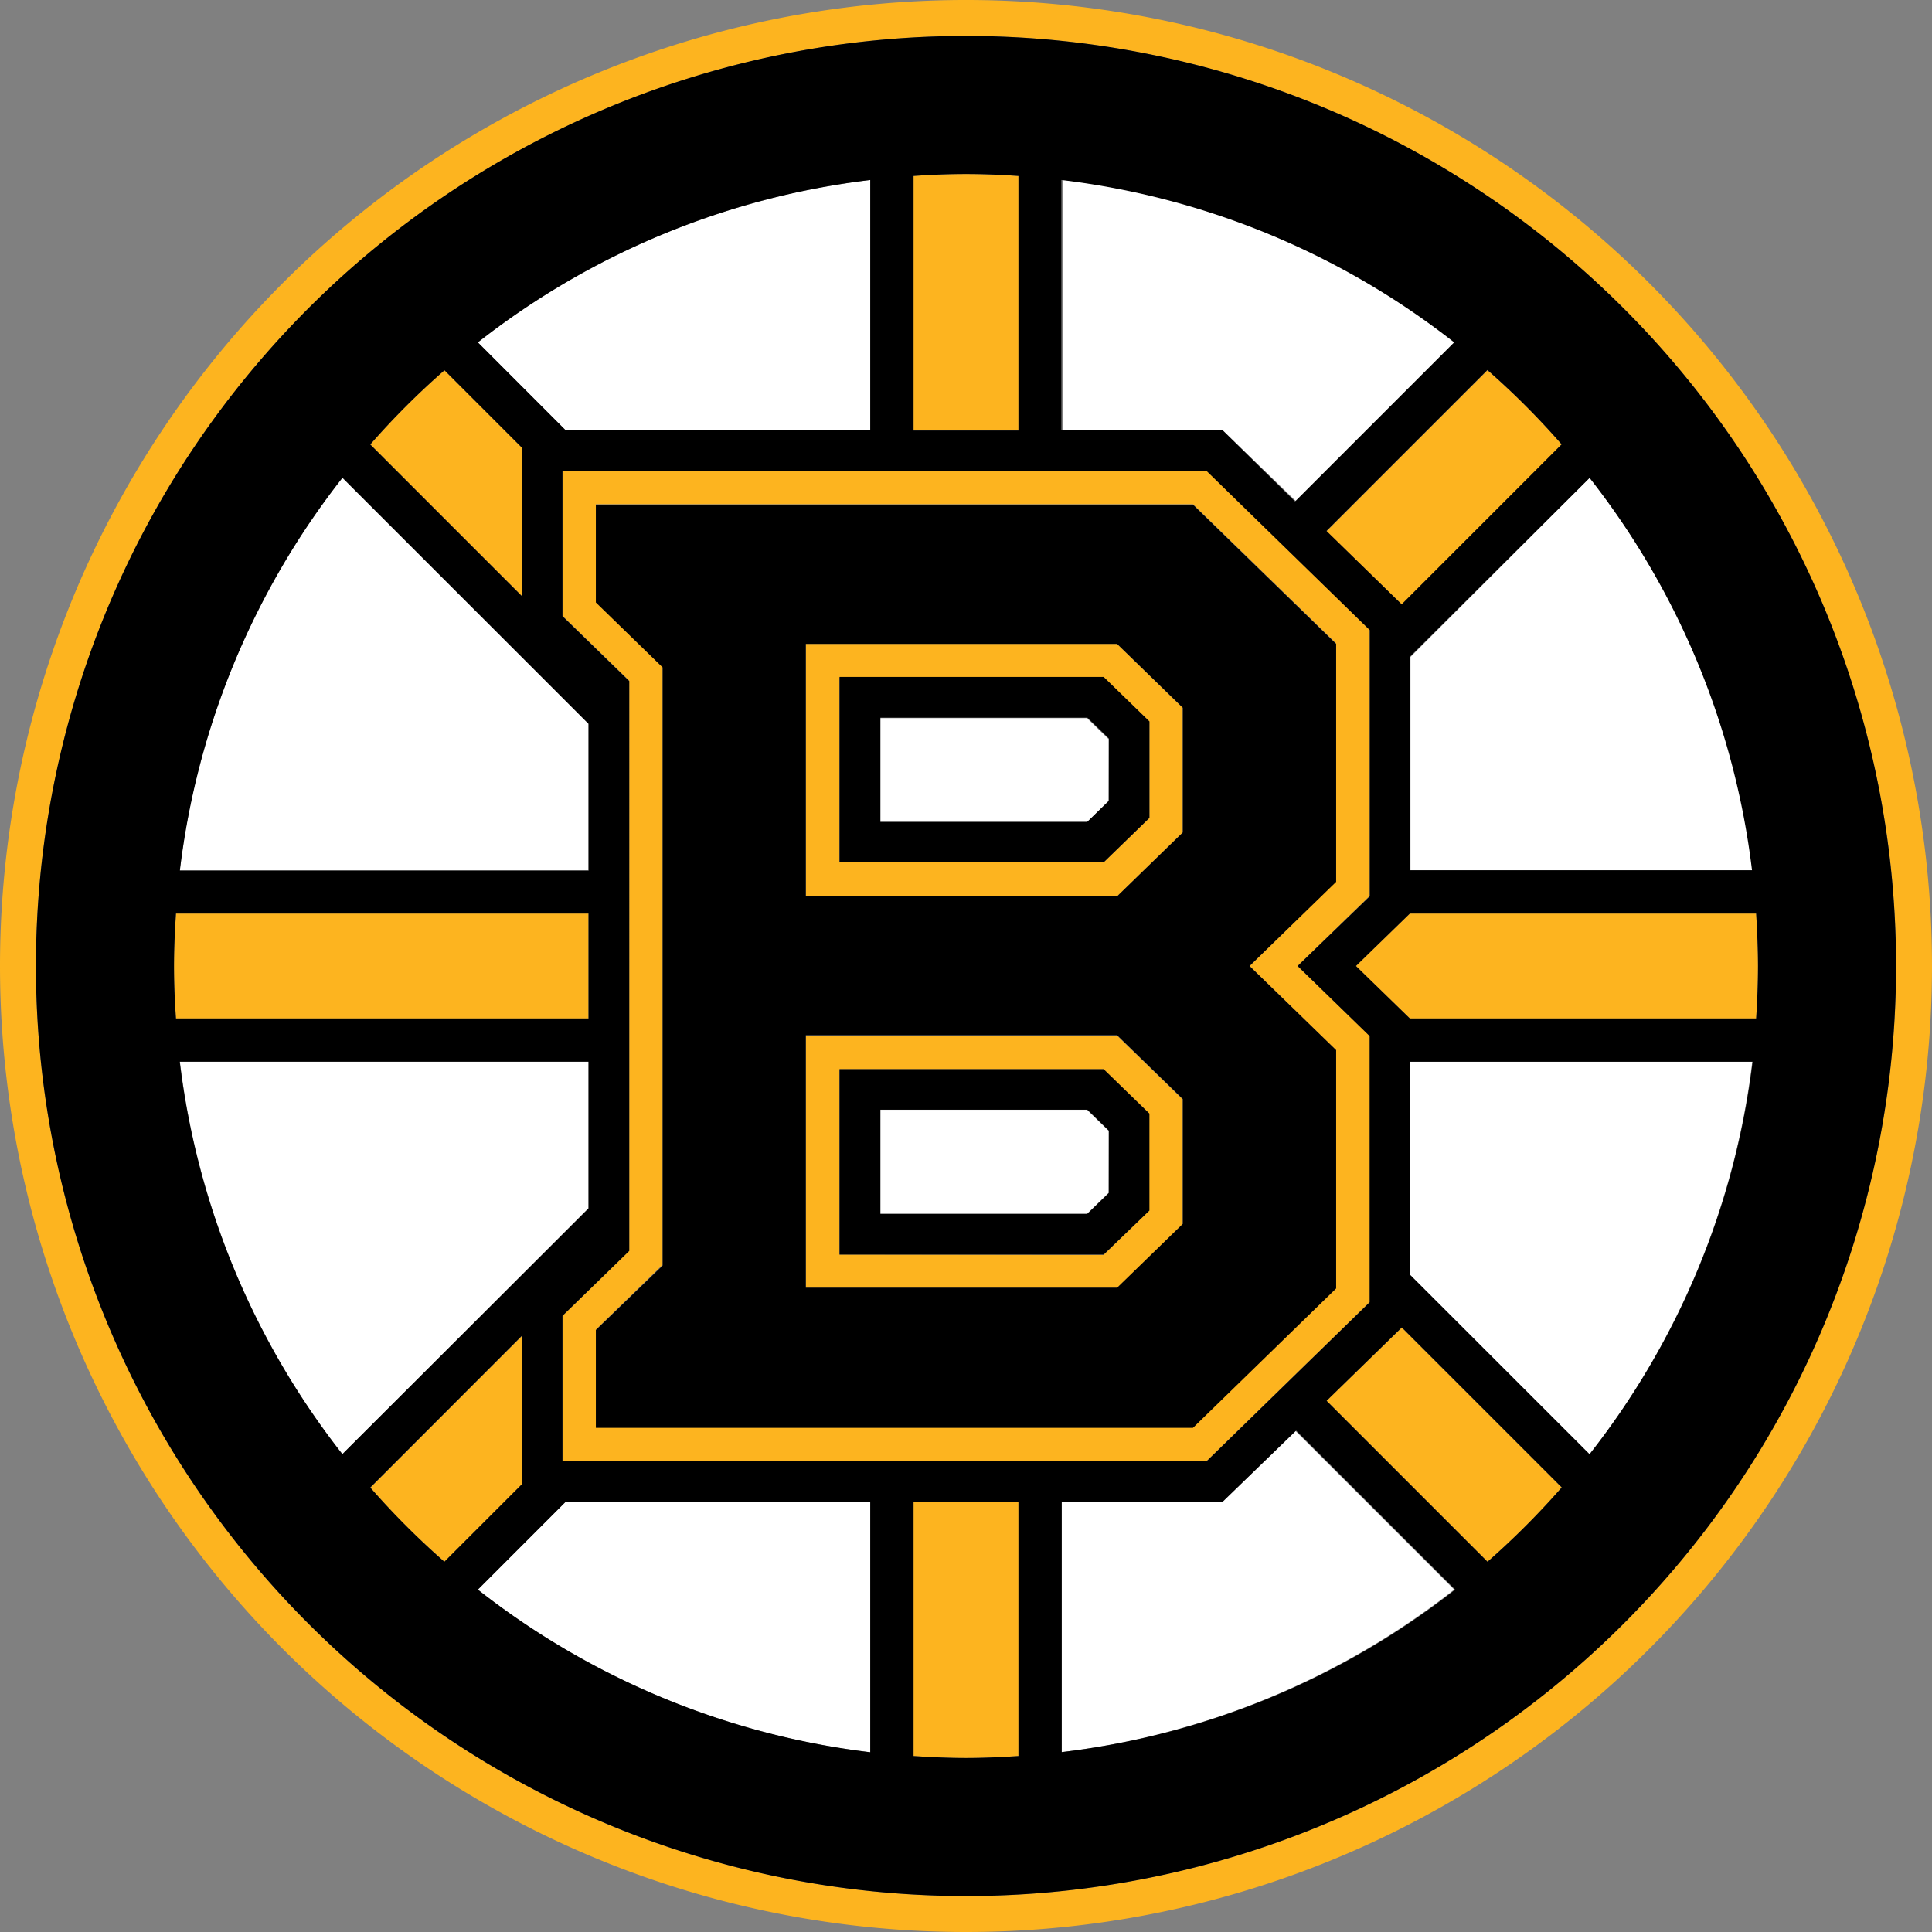
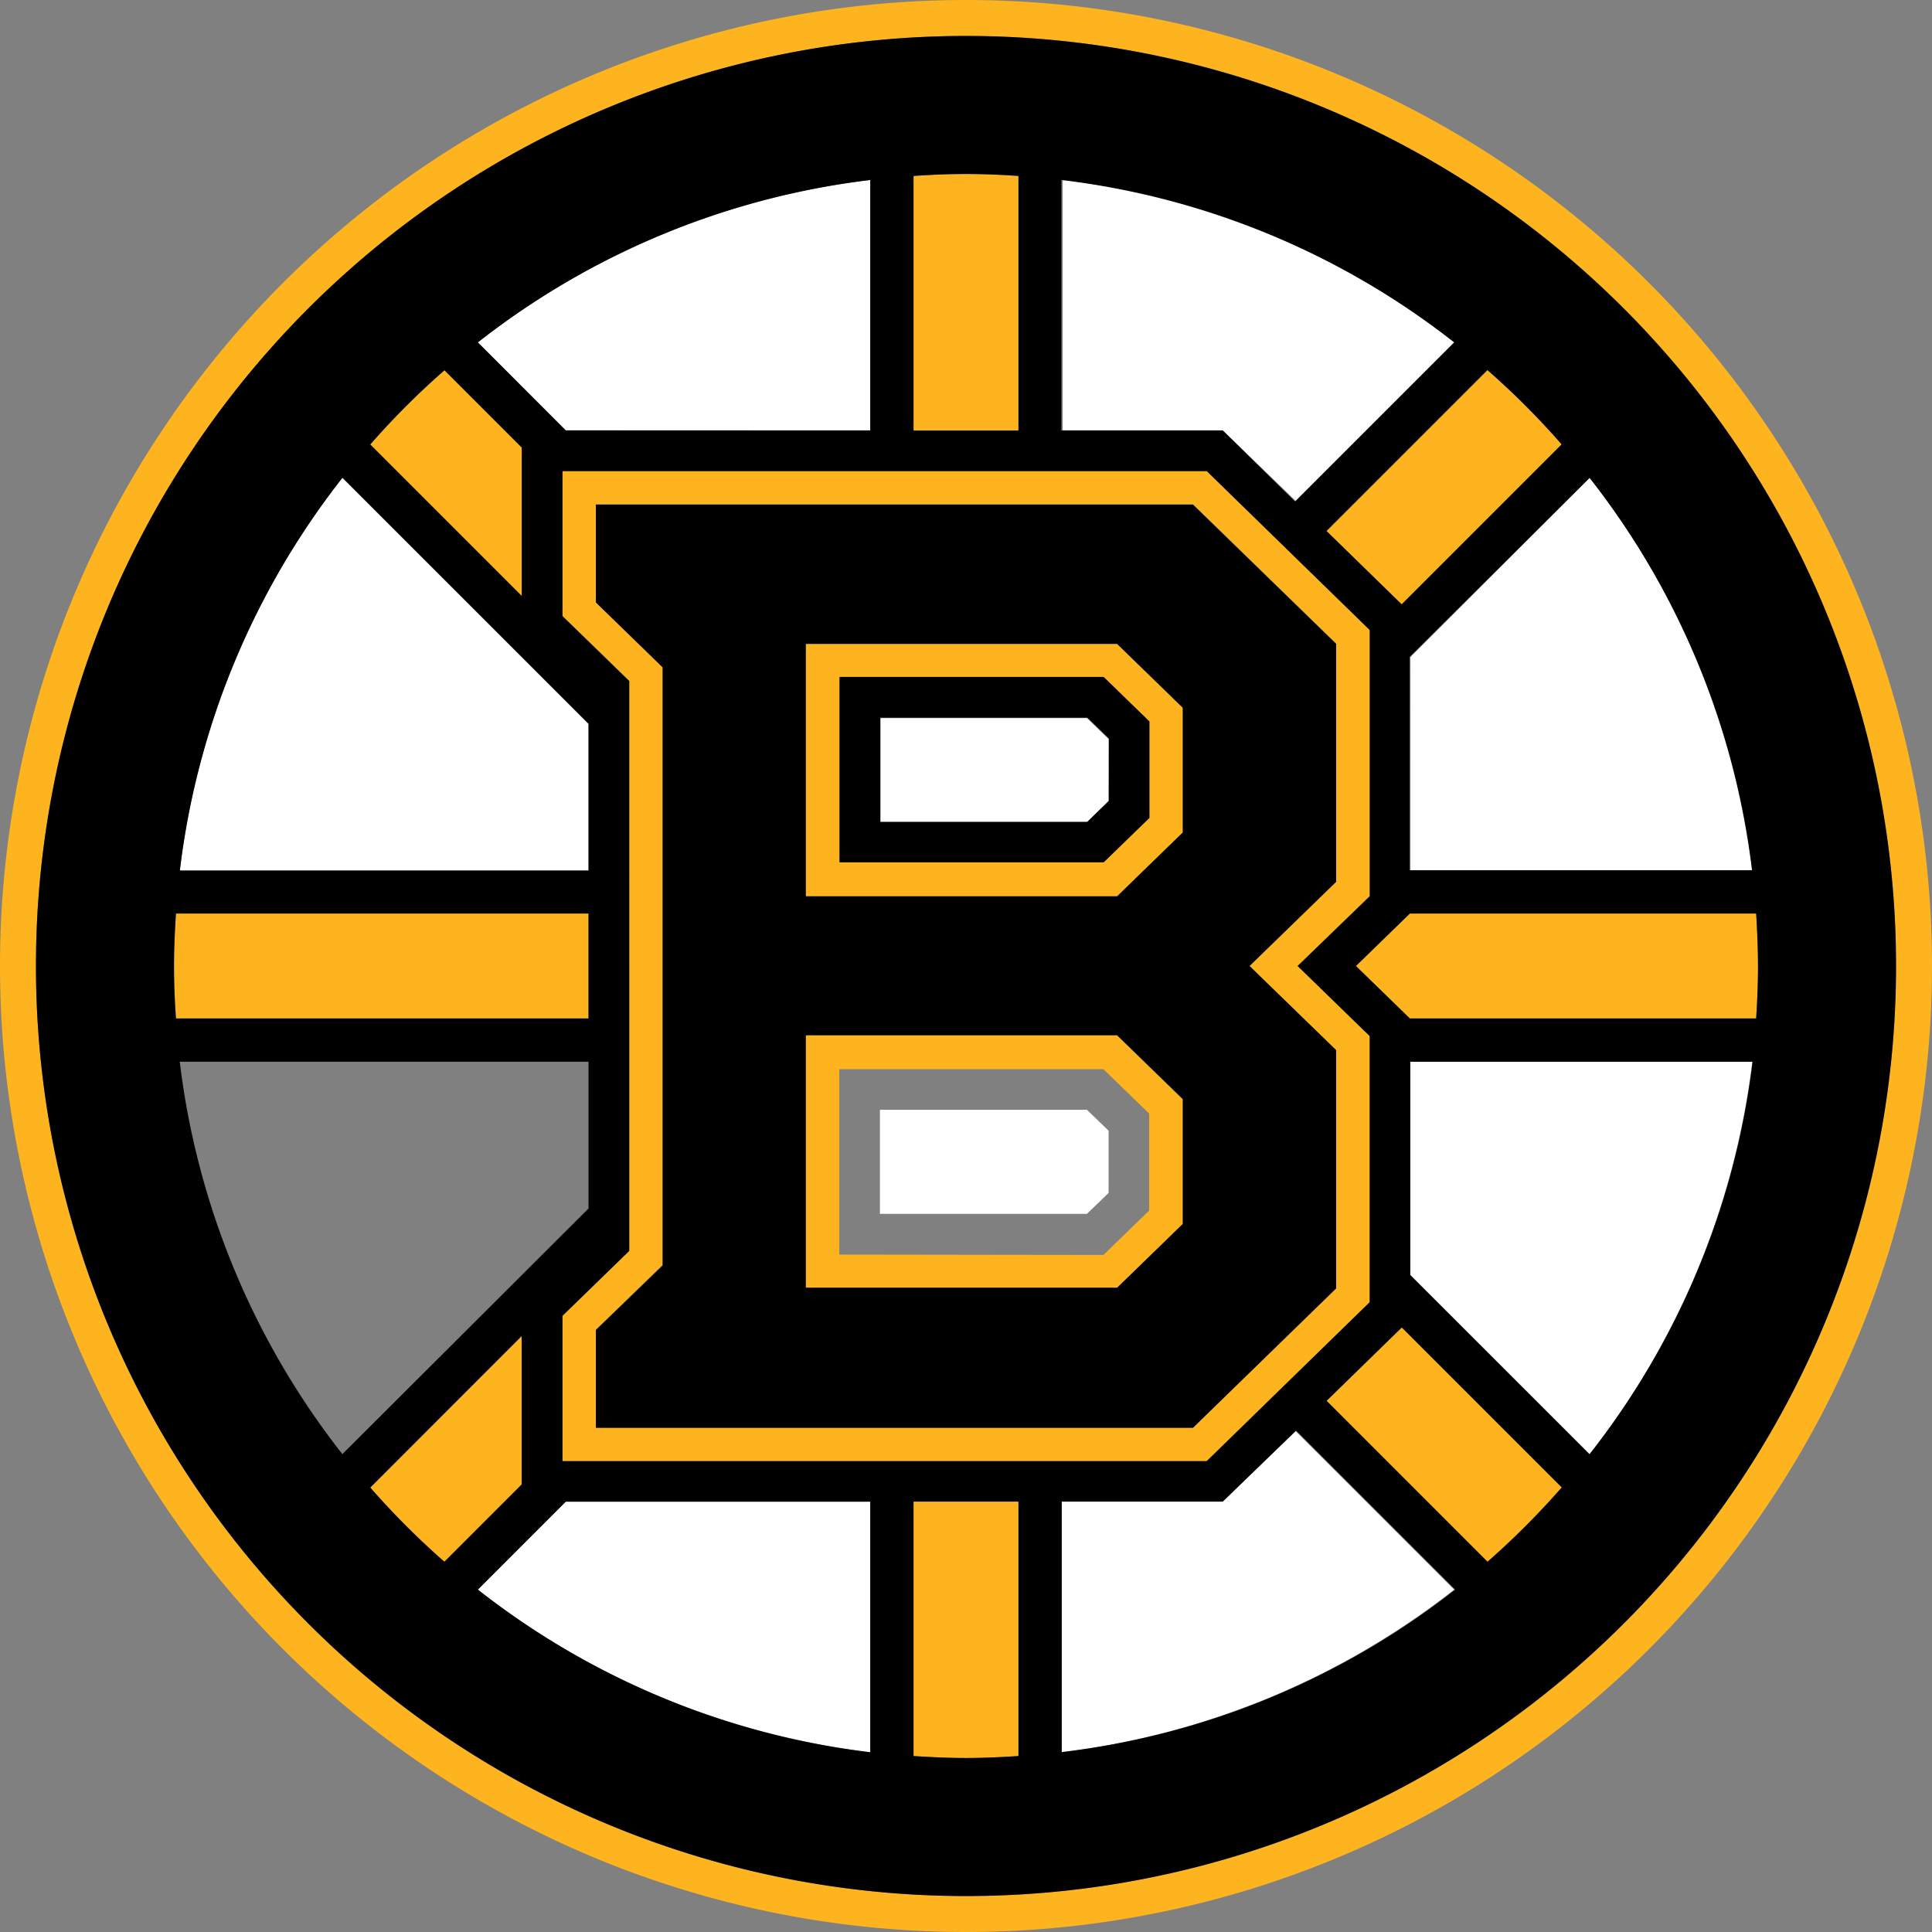
<svg xmlns="http://www.w3.org/2000/svg" viewBox="0 0 158 158">
  <rect x="0" y="0" width="158" height="158" fill="#808080" stroke="none" />
  <title>Boston Bruins logo</title>
  <path d="M504.17,555.8h-24.9L472.08,563a64.48,64.48,0,0,0,32.09,13.3Z" transform="translate(-433 -433)" style="fill:#fff" />
  <path d="M533,555.8h-13.2v20.49A64.48,64.48,0,0,0,551.92,563l-13-13Z" transform="translate(-433 -433)" style="fill:#fff" />
-   <path d="M481.13,531.8v-12H447.71A64.45,64.45,0,0,0,461,551.92Z" transform="translate(-433 -433)" style="fill:#fff" />
  <path d="M481.13,492.2,461,472.08a64.45,64.45,0,0,0-13.3,32.09h33.41v-12Z" transform="translate(-433 -433)" style="fill:#fff" />
  <path d="M539,474l13-13a64.4,64.4,0,0,0-32.09-13.3V468.2H533Z" transform="translate(-433 -433)" style="fill:#fff" />
  <path d="M548.33,519.83v17.44L563,551.92a64.5,64.5,0,0,0,13.3-32.09Z" transform="translate(-433 -433)" style="fill:#fff" />
  <path d="M504.17,468.2V447.72A64.38,64.38,0,0,0,472.08,461l7.19,7.19Z" transform="translate(-433 -433)" style="fill:#fff" />
  <path d="M548.33,504.17h28A64.46,64.46,0,0,0,563,472.08l-14.65,14.65v17.44Z" transform="translate(-433 -433)" style="fill:#fff" />
  <polygon points="90.66 65.53 90.66 60.44 88.89 58.73 71.96 58.73 71.96 67.24 88.89 67.24 90.66 65.53" style="fill:#fff" />
  <polygon points="90.66 97.56 90.66 92.47 88.89 90.76 71.96 90.76 71.96 99.27 88.89 99.27 90.66 97.56" style="fill:#fff" />
  <path d="M512,591a79,79,0,1,0-79-79A79,79,0,0,0,512,591Zm0-155.06A76.06,76.06,0,1,1,435.94,512,76.07,76.07,0,0,1,512,435.94Z" transform="translate(-433 -433)" style="fill:#fdb41f" />
  <path d="M560.72,469.35a64.75,64.75,0,0,0-6.07-6.07l-13.16,13.16,6.15,6Z" transform="translate(-433 -433)" style="fill:#fdb41f" />
  <path d="M516.29,447.39c-1.42-.09-2.85-.16-4.29-.16s-2.87.06-4.29.16V468.2h8.58Z" transform="translate(-433 -433)" style="fill:#fdb41f" />
  <path d="M475.67,469.6l-6.32-6.32a64.2,64.2,0,0,0-6.07,6.07l12.39,12.39Z" transform="translate(-433 -433)" style="fill:#fdb41f" />
  <path d="M469.35,560.72l6.32-6.32V542.27l-12.38,12.39A64.71,64.71,0,0,0,469.35,560.72Z" transform="translate(-433 -433)" style="fill:#fdb41f" />
  <path d="M481.13,507.71H447.39c-.09,1.42-.16,2.85-.16,4.29s.07,2.88.16,4.29h33.74Z" transform="translate(-433 -433)" style="fill:#fdb41f" />
  <path d="M543.89,512l4.41,4.29h28.32c.09-1.42.15-2.85.15-4.29s-.06-2.87-.15-4.29H548.3Z" transform="translate(-433 -433)" style="fill:#fdb41f" />
  <path d="M541.49,547.56l13.16,13.16a65.79,65.79,0,0,0,6.07-6.07l-13.08-13.08Z" transform="translate(-433 -433)" style="fill:#fdb41f" />
  <path d="M507.71,576.61c1.42.09,2.85.16,4.29.16s2.87-.07,4.29-.16V555.8h-8.58Z" transform="translate(-433 -433)" style="fill:#fdb41f" />
-   <path d="M529.72,533.12V522.91l-5.37-5.22H498.9v20.64h25.46Zm-28.08,2.48V520.44h21.6l3.74,3.63V532l-3.74,3.63Z" transform="translate(-433 -433)" style="fill:#fdb41f" />
+   <path d="M529.72,533.12V522.91l-5.37-5.22H498.9v20.64h25.46Zm-28.08,2.48V520.44h21.6l3.74,3.63V532l-3.74,3.63" transform="translate(-433 -433)" style="fill:#fdb41f" />
  <path d="M529.72,501.08v-10.2l-5.37-5.22H498.9V506.3h25.46Zm-28.08,2.48V488.4h21.6L527,492v7.89l-3.74,3.63h-21.6Z" transform="translate(-433 -433)" style="fill:#fdb41f" />
  <path d="M484.45,535.3,479,540.61v11.86h52.69l13.34-13V517.73L539.12,512l5.89-5.73V484.5l-13.33-13H479v11.86l5.46,5.31v46.6Zm-2.72-53.07v-8h48.83l11.71,11.39v19.45L535.19,512l7.08,6.89v19.45l-11.71,11.4H481.73v-8l5.46-5.31V487.54Z" transform="translate(-433 -433)" style="fill:#fdb41f" />
  <path d="M512,588.06A76.06,76.06,0,1,0,435.94,512,76.07,76.07,0,0,0,512,588.06Zm-48.72-33.41,12.38-12.39V554.4l-6.32,6.32A65.27,65.27,0,0,1,463.28,554.65ZM479,483.39V471.53h52.69l13.33,13v21.77L539.12,512l5.89,5.73V539.5l-13.33,13H479V540.61l5.46-5.31V488.7ZM472.08,563l7.19-7.19h24.9v20.49A64.48,64.48,0,0,1,472.08,563ZM512,576.77c-1.44,0-2.87-.07-4.29-.16V555.8h8.58v20.81C514.87,576.7,513.44,576.77,512,576.77Zm7.83-.48V555.8H533L539,550l13,13A64.48,64.48,0,0,1,519.83,576.29Zm34.82-15.57-13.16-13.16,6.15-6,13.08,13.08A65.79,65.79,0,0,1,554.65,560.72Zm8.33-8.8-14.65-14.65V519.83h28A64.5,64.5,0,0,1,563,551.92ZM576.77,512c0,1.44-.06,2.88-.15,4.29H548.3L543.89,512l4.41-4.29h28.32C576.7,509.13,576.77,510.56,576.77,512Zm-.49-7.83h-28V486.73L563,472.08A64.48,64.48,0,0,1,576.28,504.17Zm-15.57-34.83-13.08,13.08-6.15-6,13.16-13.16A64.25,64.25,0,0,1,560.72,469.35Zm-8.8-8.33-13,13L533,468.2h-13.2V447.72A64.4,64.4,0,0,1,551.92,461ZM512,447.23c1.44,0,2.87.06,4.29.16v20.82h-8.58V447.39C509.13,447.29,510.56,447.23,512,447.23Zm-7.83.49V468.2h-24.9L472.08,461A64.4,64.4,0,0,1,504.17,447.72Zm-34.82,15.56,6.32,6.32v12.14l-12.39-12.39A64.2,64.2,0,0,1,469.35,463.28Zm-8.33,8.8,20.12,20.12v12H447.71A64.4,64.4,0,0,1,461,472.08ZM447.23,512c0-1.44.07-2.87.16-4.29h33.74v8.58H447.39C447.29,514.87,447.23,513.44,447.23,512Zm33.9,7.83v12L461,551.92a64.45,64.45,0,0,1-13.3-32.09Z" transform="translate(-433 -433)" />
  <path d="M527,492l-3.74-3.64h-21.6v15.16h21.6l3.74-3.63Zm-3.32,6.49-1.76,1.72H505v-8.52h16.93l1.76,1.71Z" transform="translate(-433 -433)" />
-   <path d="M527,524.07l-3.74-3.63h-21.6V535.6h21.6L527,532Zm-3.32,6.49-1.76,1.71H505v-8.52h16.93l1.76,1.72Z" transform="translate(-433 -433)" />
  <path d="M481.73,541.77v8h48.83l11.71-11.4V518.88L535.19,512l7.08-6.88V485.66l-11.71-11.39H481.73v8l5.46,5.31v48.92Zm17.17-56.11h25.46l5.37,5.22v10.2l-5.37,5.22H498.9Zm0,32h25.46l5.37,5.22v10.21l-5.37,5.22H498.9Z" transform="translate(-433 -433)" />
</svg>